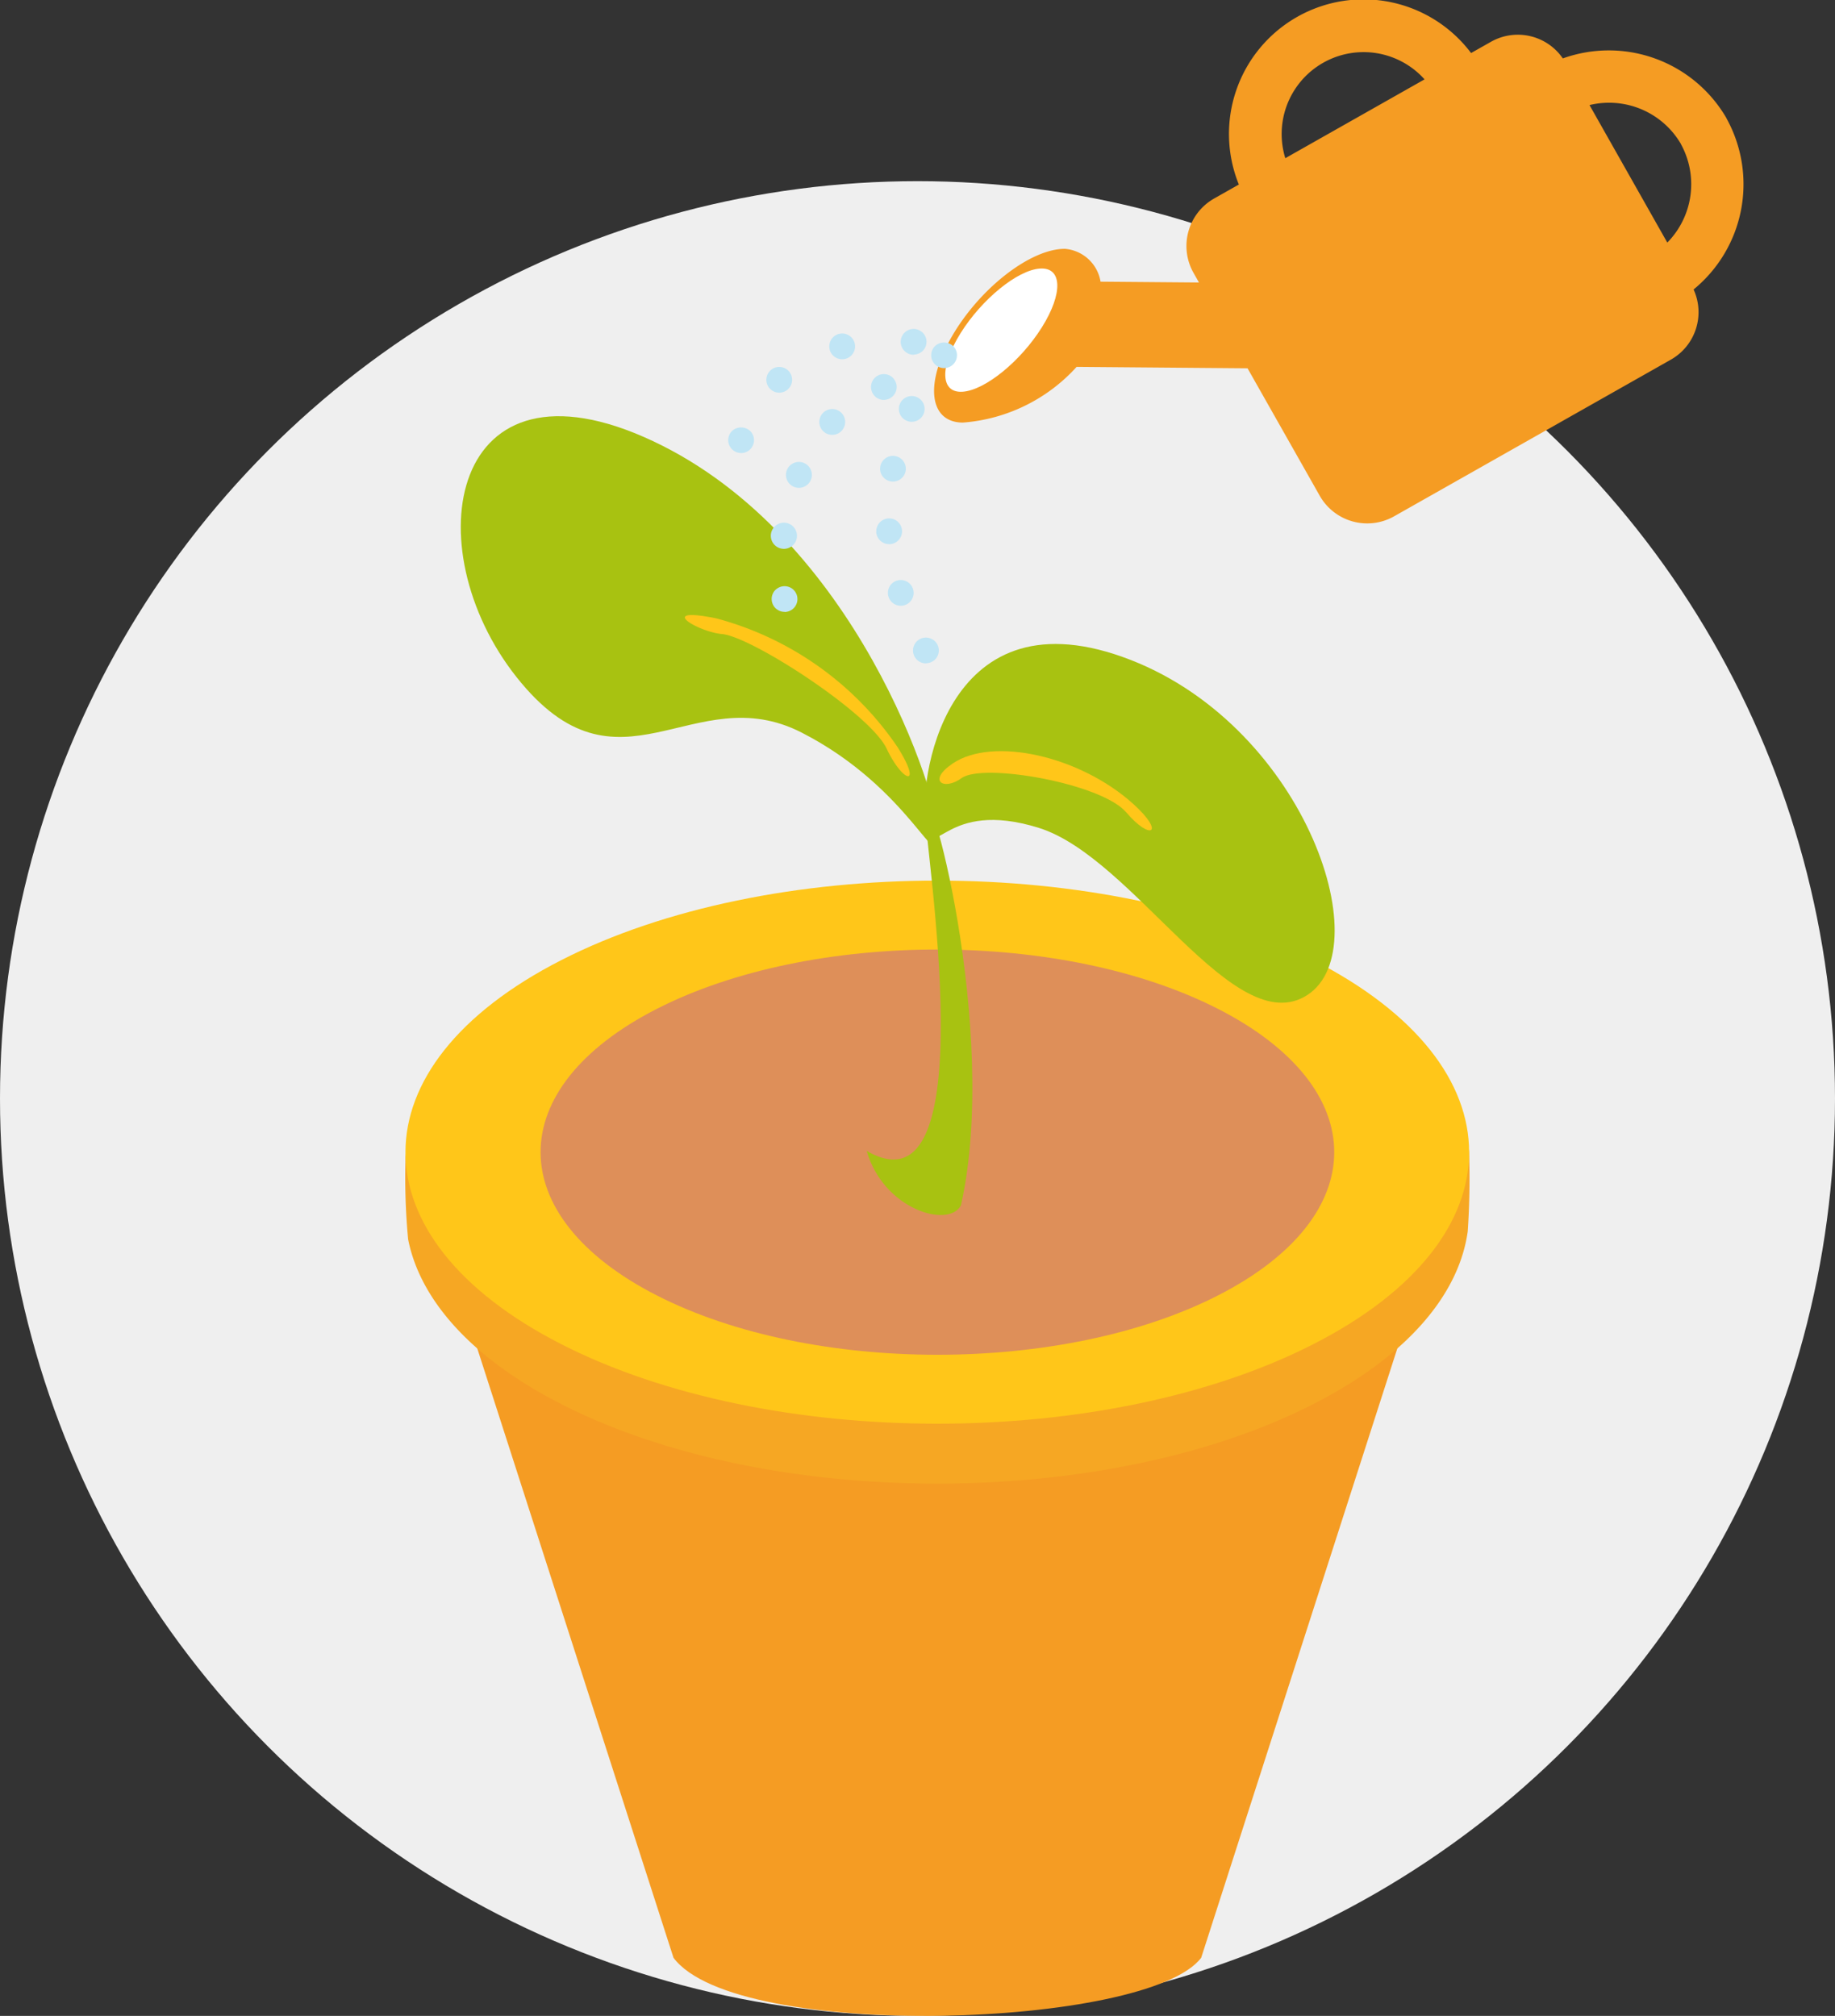
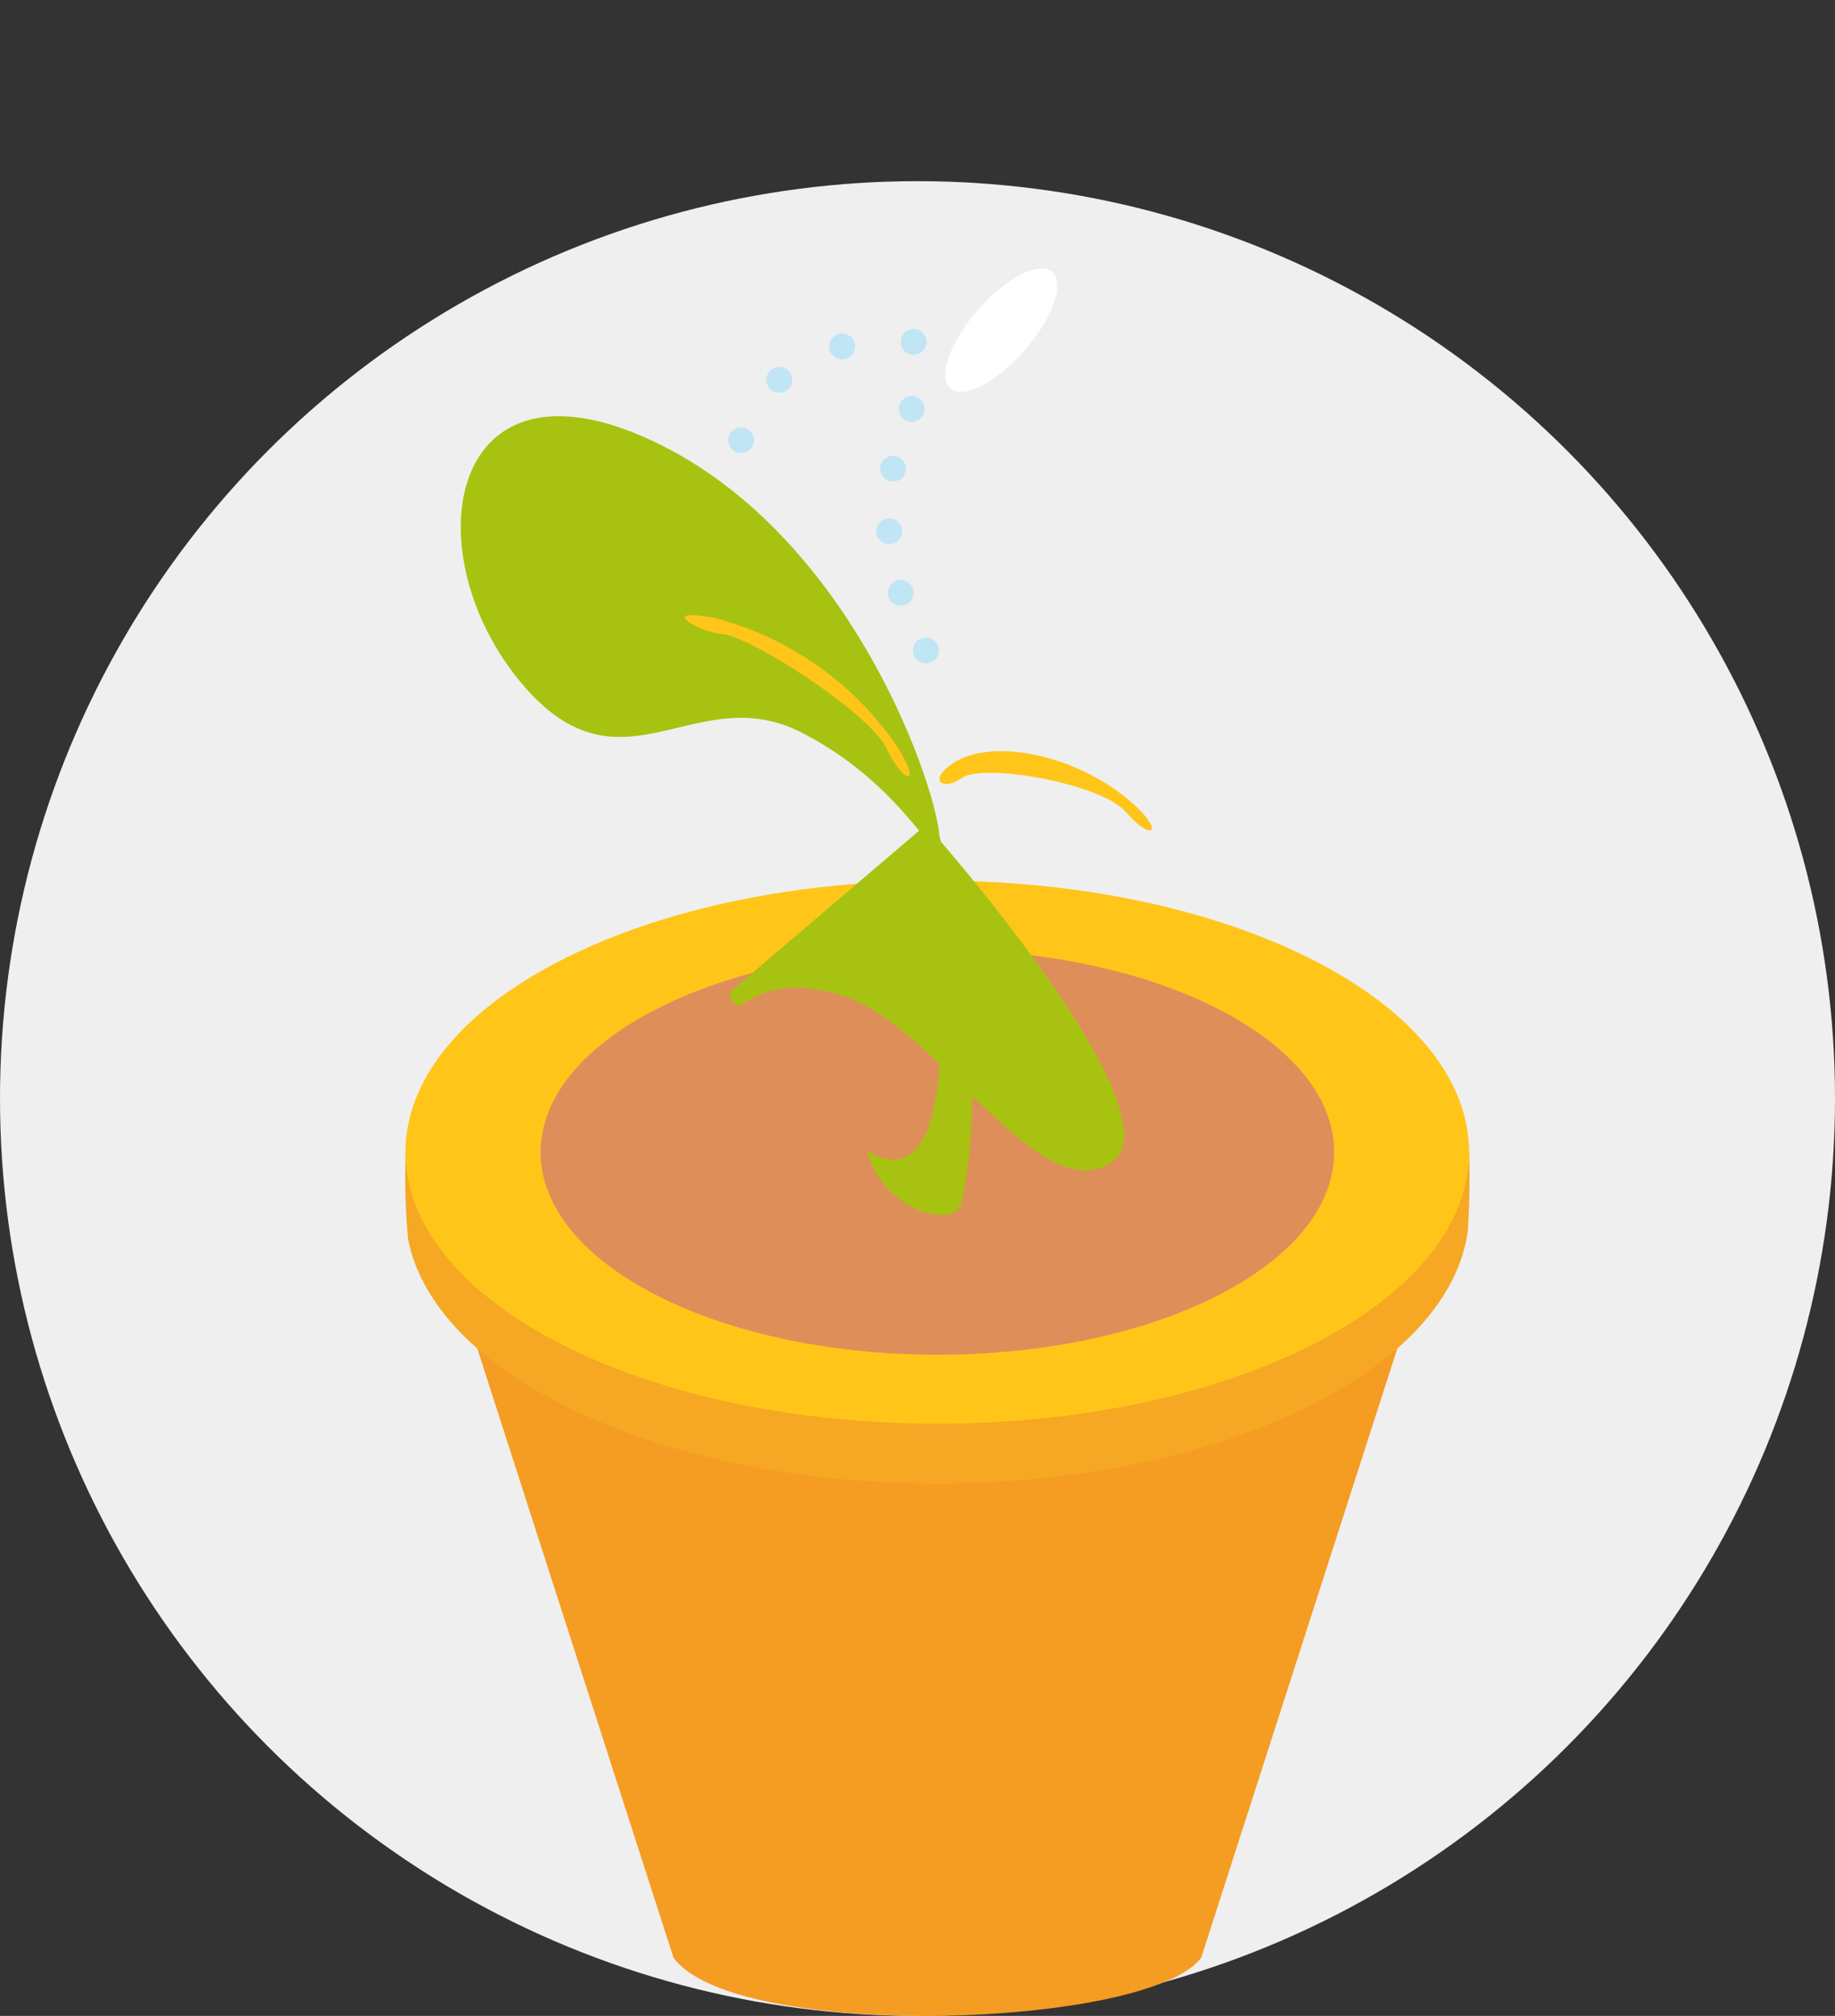
<svg xmlns="http://www.w3.org/2000/svg" width="120" height="131.849" viewBox="0 0 120 131.849">
  <rect x="0" y="0" width="120" height="131.849" fill="#333333" stroke="none" />
  <defs>
    <clipPath id="a">
      <rect width="87.53" height="131.849" fill="none" />
    </clipPath>
  </defs>
  <g transform="translate(-1105 -1530.151)">
    <circle cx="60" cy="60" r="60" transform="translate(1105 1542)" fill="#efefef" />
    <g transform="translate(1131.5 1530.151)" clip-path="url(#a)">
      <path d="M58,320.308c-3.489,4.608-30.392,5.509-34.507,0L8.467,273.641H73.019Z" transform="translate(-5.949 -192.26)" fill="#f59c23" />
      <path d="M59.386,237.163c-13.582,6.936-35.6,6.936-49.183,0C4.3,234.148.96,230.318.189,226.382a43.342,43.342,0,0,1-.167-5.387c.328-4.311,3.734-5.657,10.179-8.948,13.581-6.936,35.6-6.936,49.183,0,6.327,3.231,9.754,4.409,10.186,8.639a50.982,50.982,0,0,1-.087,5.178c-.569,4.117-3.935,8.152-10.1,11.3" transform="translate(0 -145.329)" fill="#f6a723" />
      <path d="M59.424,223.984c-13.582,6.936-35.6,6.936-49.183,0s-13.582-18.181,0-25.117,35.6-6.936,49.183,0,13.582,18.181,0,25.117" transform="translate(-0.038 -136.069)" fill="#ffc619" />
      <path d="M74.066,231.447c-10.134,5.175-26.565,5.175-36.7,0s-10.134-13.566,0-18.742,26.565-5.175,36.7,0,10.134,13.566,0,18.741" transform="translate(-20.914 -146.72)" fill="#de8f59" />
      <path d="M101.471,199.171c7.872,4.545,3.784-19.938,3.794-22.432.014-3.3,4.95,14.487,2.371,25.992-.8,1.522-5.054.287-6.166-3.56" transform="translate(-71.294 -123.895)" fill="#a8c211" />
      <path d="M43.518,119.125c0-2.653-5.441-19.712-18.742-25.966S9.145,100.126,15.864,108.6s11.518-.026,18.649,3.629,9.006,9.553,9.006,6.9" transform="translate(-8.583 -64.312)" fill="#a8c211" />
-       <path d="M114.321,153.441c-.57-2.609,1.113-15.155,12.848-10.968s16.87,19,12.083,22.108-11.332-8.978-17.558-10.926-6.8,2.394-7.373-.215" transform="translate(-80.254 -99.506)" fill="#a8c211" />
+       <path d="M114.321,153.441s16.87,19,12.083,22.108-11.332-8.978-17.558-10.926-6.8,2.394-7.373-.215" transform="translate(-80.254 -99.506)" fill="#a8c211" />
      <path d="M75.409,143.921a20.809,20.809,0,0,0-11.872-8.44c-3.979-.8-1.214.885.386,1.028,1.94.174,9.669,5.19,10.757,7.488s2.373,2.548.728-.076" transform="translate(-43.202 -95.039)" fill="#ffc619" />
      <path d="M130.15,168.652c-3.5-3.16-9.2-4.422-11.812-2.651-1.7,1.151-.568,1.8.582.956,1.395-1.018,9.153.346,10.76,2.236s2.581,1.367.47-.54" transform="translate(-82.535 -116.066)" fill="#ffc619" />
-       <path d="M168.121,7.736a8.894,8.894,0,0,0-10.706-3.915,3.567,3.567,0,0,0-4.7-1.087l-1.3.735a8.8,8.8,0,0,0-15.186,8.6l-1.617.915a3.569,3.569,0,0,0-1.347,4.864l.356.629-6.437-.054a2.568,2.568,0,0,0-2.32-2.147c-2.214-.019-5.507,2.51-7.354,5.648s-1.549,5.7.665,5.715a11.16,11.16,0,0,0,7.445-3.644l11.178.094,4.719,8.334a3.569,3.569,0,0,0,4.864,1.347l18.1-10.248a3.568,3.568,0,0,0,1.485-4.589,8.893,8.893,0,0,0,2.15-11.195m-28.849,2.609a5.356,5.356,0,0,1,9.106-5.156Zm25.87-.923a5.441,5.441,0,0,1-.89,6.442L159.16,6.872a5.441,5.441,0,0,1,5.982,2.551" transform="translate(-81.714 0)" fill="#f59c23" />
      <path d="M125.07,62.9c-1.392,2.225-3.711,4.113-5.179,4.218s-1.529-1.613-.137-3.837,3.711-4.113,5.179-4.218,1.53,1.613.137,3.837" transform="translate(-83.433 -41.497)" fill="#fff" />
      <path d="M109.8,74.035a.843.843,0,0,1-.842-.845,1.014,1.014,0,0,1,.015-.164.964.964,0,0,1,.048-.158.853.853,0,0,1,.077-.146.9.9,0,0,1,.107-.128.851.851,0,0,1,.761-.232.808.808,0,0,1,.158.051.664.664,0,0,1,.143.077.874.874,0,0,1,.131.1.844.844,0,0,1,0,1.193.875.875,0,0,1-.131.1.824.824,0,0,1-.143.077,1.058,1.058,0,0,1-.158.048.792.792,0,0,1-.167.018" transform="translate(-76.556 -50.832)" fill="#c0e5f5" />
      <path d="M79.637,76.947a.845.845,0,0,1,.042-1.193v0a.842.842,0,1,1-.042,1.19m3.914-2.555A.843.843,0,1,1,84.579,75a.874.874,0,0,1-.211.027.844.844,0,0,1-.818-.633" transform="translate(-55.794 -51.529)" fill="#c0e5f5" />
      <path d="M71.856,95.673a.836.836,0,0,1-.7-.375.933.933,0,0,1-.128-.3,1.02,1.02,0,0,1-.015-.167.847.847,0,0,1,.247-.595.873.873,0,0,1,1.193,0,.847.847,0,0,1,.247.595.772.772,0,0,1-.018.167.74.74,0,0,1-.048.158.979.979,0,0,1-.077.146.836.836,0,0,1-.7.375" transform="translate(-49.892 -66.044)" fill="#c0e5f5" />
-       <path d="M103.256,83.963a.852.852,0,0,1-.6-.25.724.724,0,0,1-.1-.128.754.754,0,0,1-.077-.146.692.692,0,0,1-.048-.158.745.745,0,0,1-.018-.164.765.765,0,0,1,.018-.164.74.74,0,0,1,.048-.158.852.852,0,0,1,.077-.146.724.724,0,0,1,.1-.128.848.848,0,0,1,.761-.232.963.963,0,0,1,.158.048.852.852,0,0,1,.146.077.9.9,0,0,1,.128.107.724.724,0,0,1,.1.128.851.851,0,0,1,.077.146.972.972,0,0,1,.051.158,1.013,1.013,0,0,1,.015.164.837.837,0,0,1-.247.595.741.741,0,0,1-.128.107.852.852,0,0,1-.146.077.963.963,0,0,1-.158.048.765.765,0,0,1-.164.018" transform="translate(-71.954 -57.806)" fill="#c0e5f5" />
-       <path d="M81.326,99.112a.855.855,0,1,1,.087,0,.81.81,0,0,1-.087,0m.714-4.048a.847.847,0,1,1,.312.059.831.831,0,0,1-.312-.059m1.912-3.634a.845.845,0,1,1,.577.229.839.839,0,0,1-.577-.229" transform="translate(-56.606 -63.216)" fill="#c0e5f5" />
-       <path d="M81.423,130.579a.982.982,0,0,1-.164-.015.882.882,0,0,1-.158-.048.753.753,0,0,1-.146-.08.714.714,0,0,1-.128-.1.847.847,0,0,1-.247-.595.788.788,0,0,1,.015-.167.934.934,0,0,1,.048-.158.953.953,0,0,1,.077-.146.872.872,0,0,1,.107-.128.714.714,0,0,1,.128-.1.746.746,0,0,1,.146-.077.691.691,0,0,1,.158-.048.841.841,0,0,1,.758.229,1.108,1.108,0,0,1,.107.128,1.424,1.424,0,0,1,.077.146.963.963,0,0,1,.048.158,1.086,1.086,0,0,1,.015.167.842.842,0,0,1-.841.842" transform="translate(-56.616 -90.561)" fill="#c0e5f5" />
-       <path d="M116.5,77a.86.86,0,0,1-.595-.247.844.844,0,0,1,0-1.193.87.87,0,0,1,1.193,0,.844.844,0,0,1,0,1.193.862.862,0,0,1-.6.247" transform="translate(-81.263 -52.923)" fill="#c0e5f5" />
      <path d="M104.36,100.22a.842.842,0,1,1,1.056.55.829.829,0,0,1-.253.039.839.839,0,0,1-.8-.589m-.8-4.229a.843.843,0,1,1,.9.788H104.4a.845.845,0,0,1-.842-.788m.937-3.319a.841.841,0,1,1,.155.015.681.681,0,0,1-.155-.015m1.041-3.97a.842.842,0,1,1,.345.074.844.844,0,0,1-.345-.074" transform="translate(-72.758 -61.189)" fill="#c0e5f5" />
      <path d="M112.5,141.9a.849.849,0,0,1-.6-.247.844.844,0,0,1,.761-1.425.974.974,0,0,1,.158.051.685.685,0,0,1,.146.077.725.725,0,0,1,.128.1.844.844,0,0,1,0,1.193.724.724,0,0,1-.128.1.852.852,0,0,1-.146.077.741.741,0,0,1-.158.048.765.765,0,0,1-.164.018" transform="translate(-78.446 -98.511)" fill="#c0e5f5" />
    </g>
  </g>
</svg>